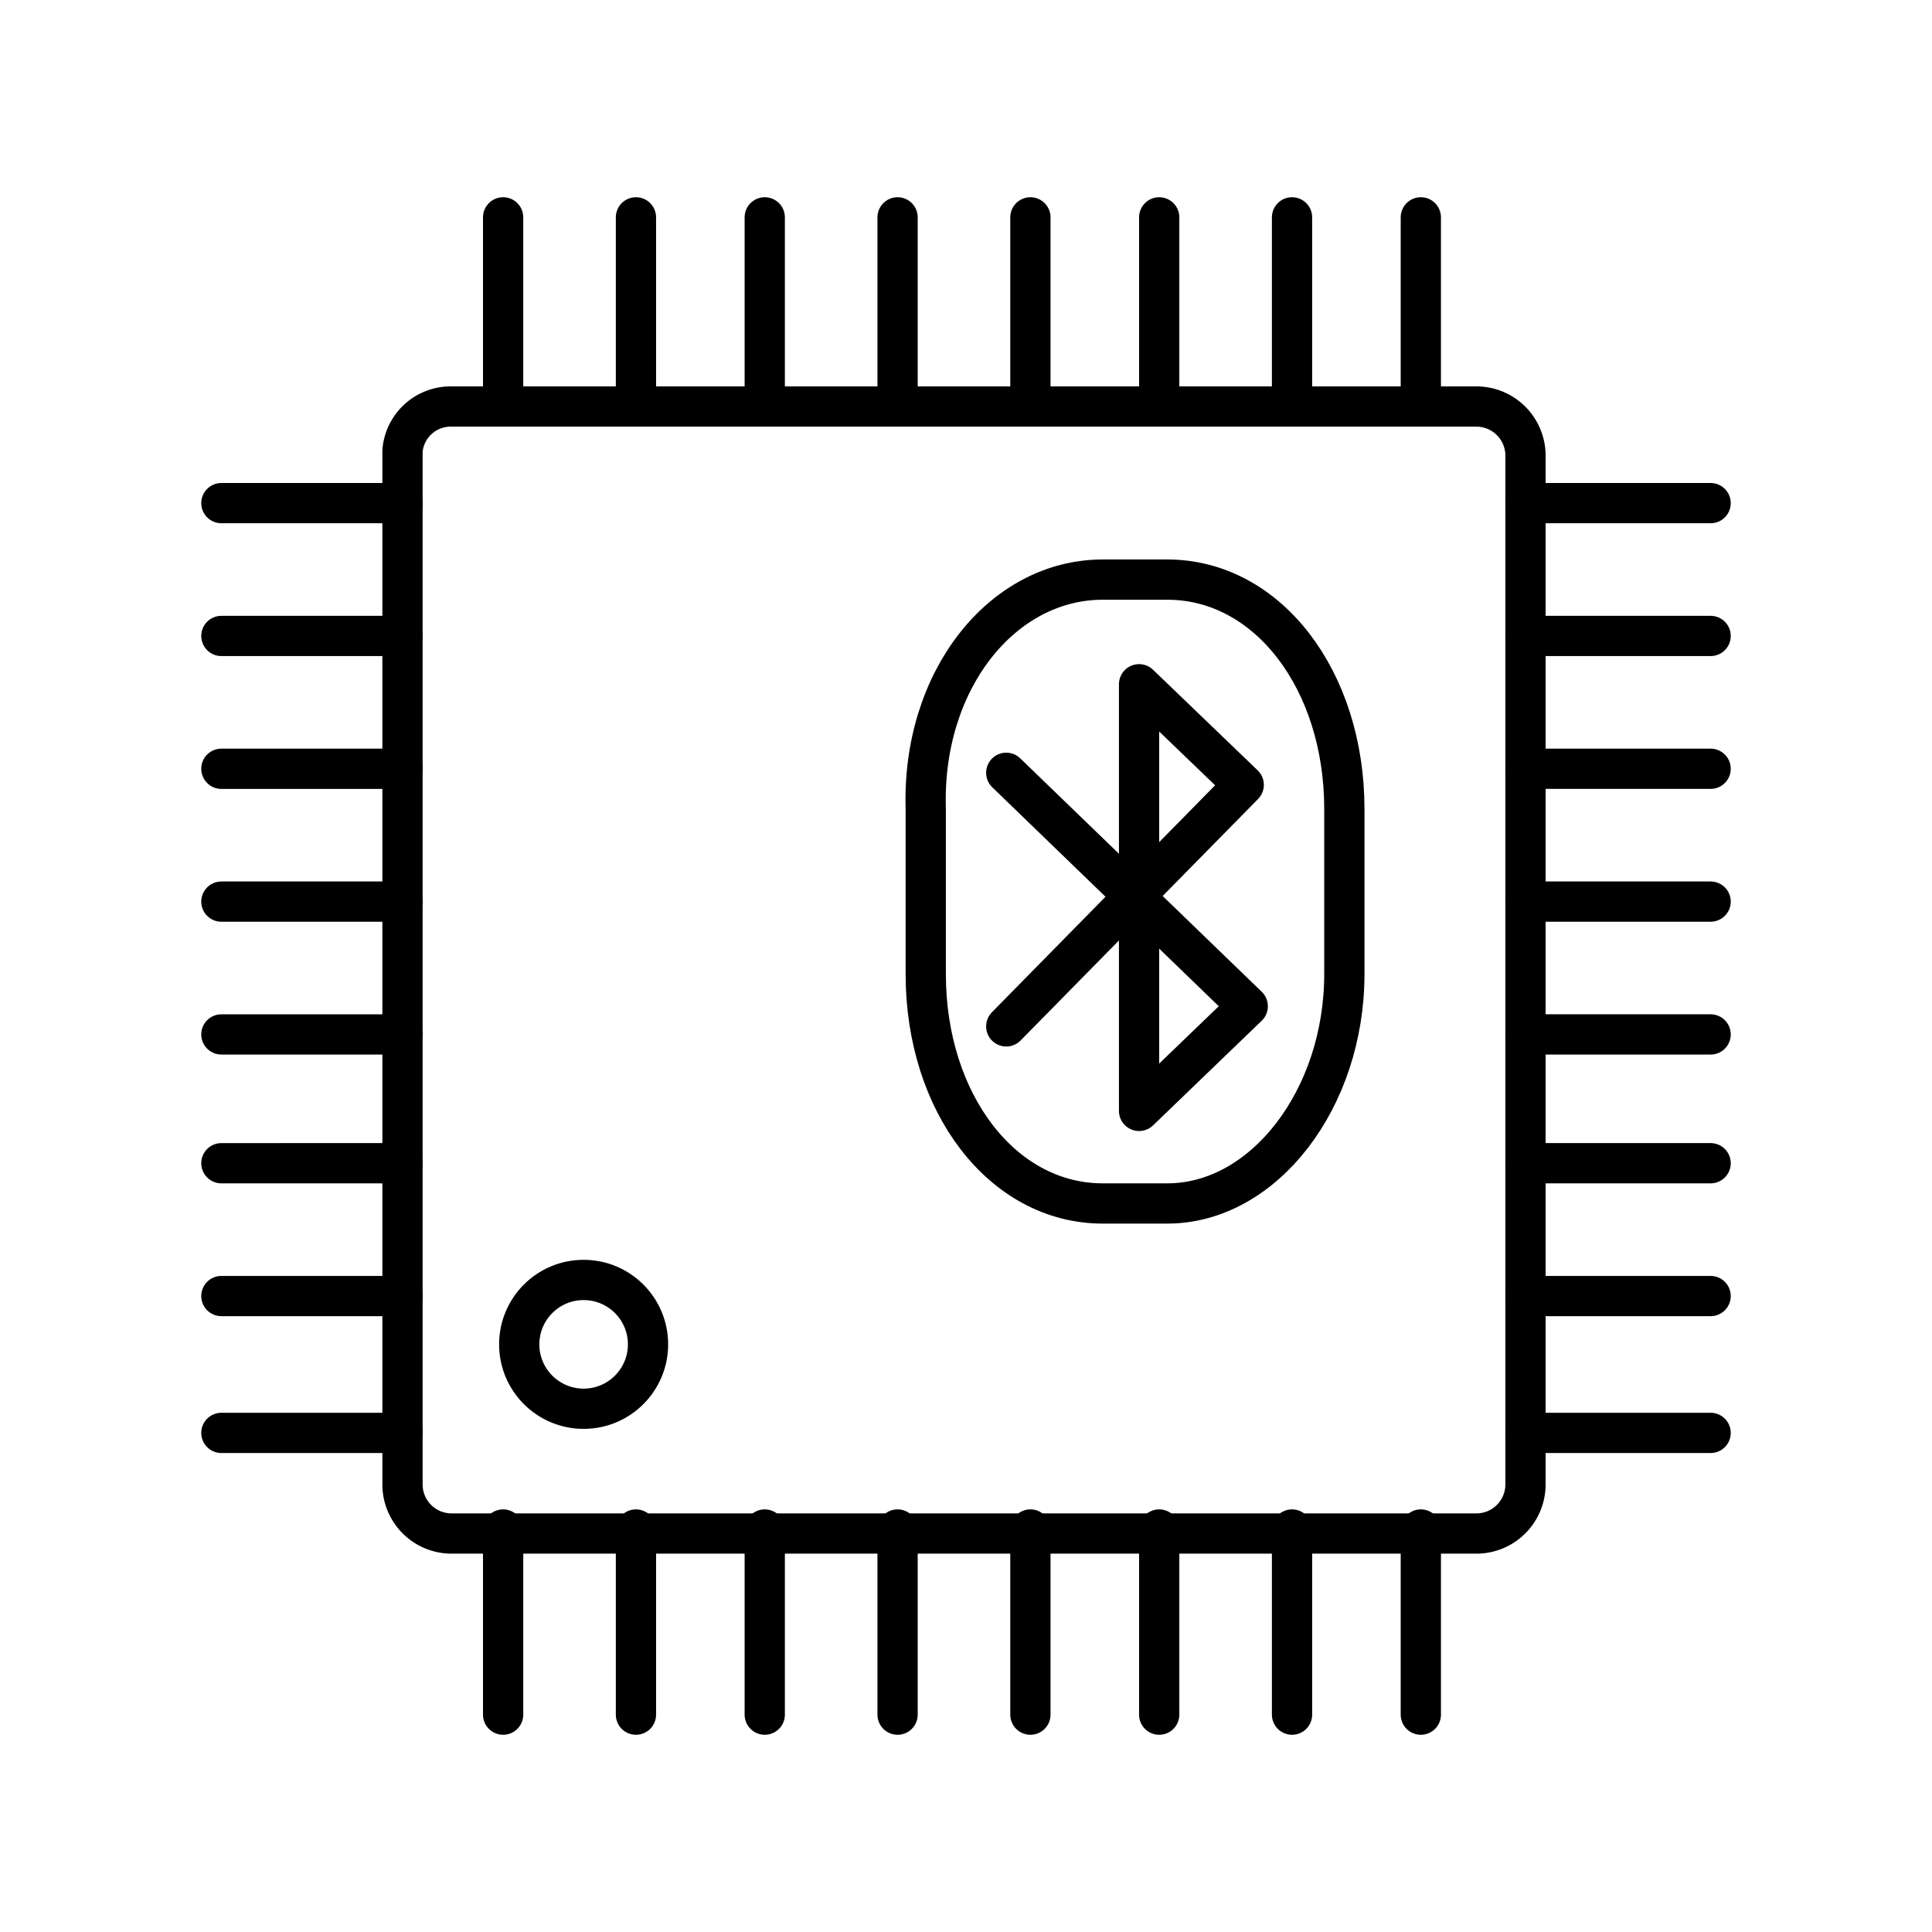
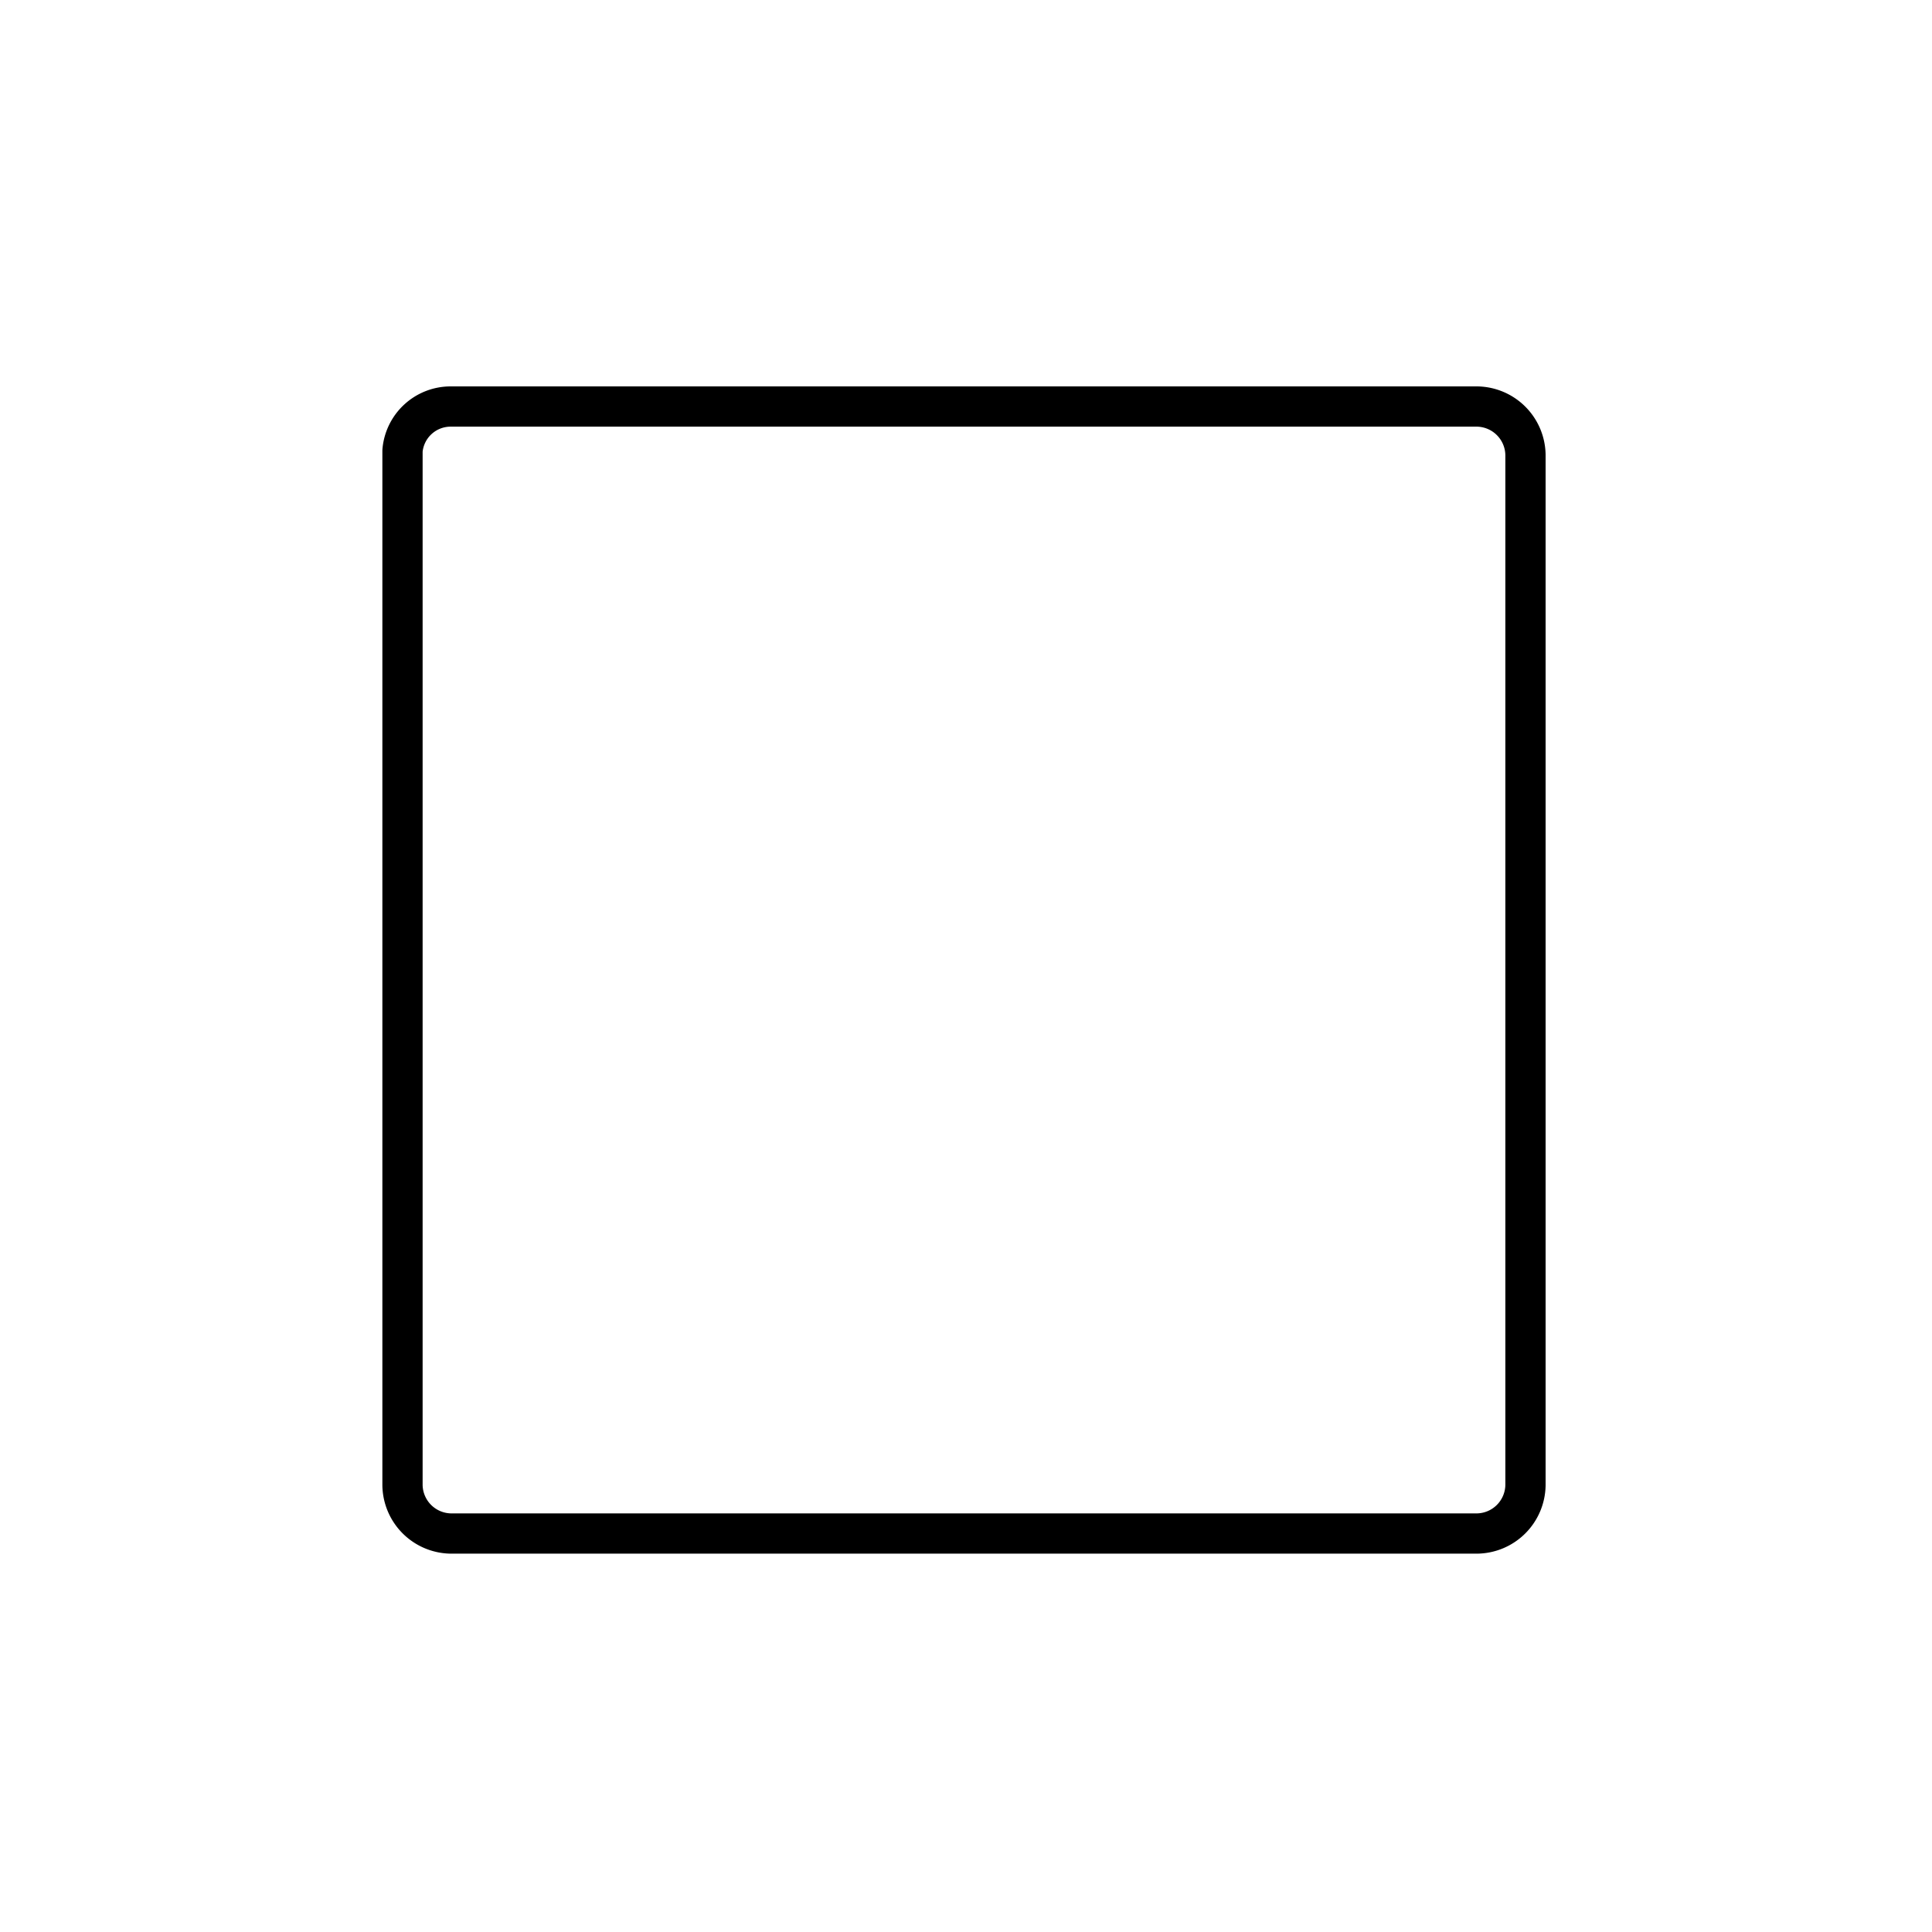
<svg xmlns="http://www.w3.org/2000/svg" width="800" height="800" viewBox="0 0 48 48">
  <path fill="none" stroke="currentColor" stroke-linecap="round" stroke-linejoin="round" d="M11.2 10.1h25.5a1.22 1.22 0 0 1 1.2 1.2v25.6a1.22 1.22 0 0 1-1.2 1.2H11.2a1.22 1.22 0 0 1-1.2-1.2V11.2a1.2 1.2 0 0 1 1.2-1.1" />
-   <circle cx="14.5" cy="33.4" r="1.6" fill="none" stroke="currentColor" stroke-linecap="round" stroke-linejoin="round" />
-   <path fill="none" stroke="currentColor" stroke-linecap="round" stroke-linejoin="round" d="M27.4 14.4H29c2.5 0 4.4 2.5 4.4 5.7v4.1c0 3.1-2 5.7-4.4 5.7h-1.6c-2.5 0-4.4-2.5-4.4-5.7v-4.1c-.1-3.2 1.9-5.7 4.4-5.7" />
-   <path fill="none" stroke="currentColor" stroke-linecap="round" stroke-linejoin="round" d="m25 19.2l6 5.8l-2.7 2.6V17l2.6 2.5l-5.9 6M12.5 5.4V10m3.3-4.6V10M19 5.4V10m3.3-4.6V10m3.3-4.6V10m3.2-4.6V10m3.3-4.6V10m3.2-4.6V10M12.5 38v4.6m3.3-4.6v4.6M19 38v4.6m3.3-4.6v4.6m3.3-4.6v4.6m3.2-4.6v4.6m3.3-4.6v4.6m3.2-4.6v4.6M5.5 12.5H10m-4.5 3.3H10m-4.5 3.3H10m-4.5 3.3H10m-4.5 3.3H10m-4.5 3.2H10m-4.5 3.3H10m27.9-19.7h4.6m-4.6 3.3h4.6m-4.6 3.3h4.6m-4.6 3.3h4.6m-4.6 3.3h4.6m-4.6 3.2h4.6m-4.6 3.3h4.6m-37 3.4H10m27.9 0h4.6" />
</svg>